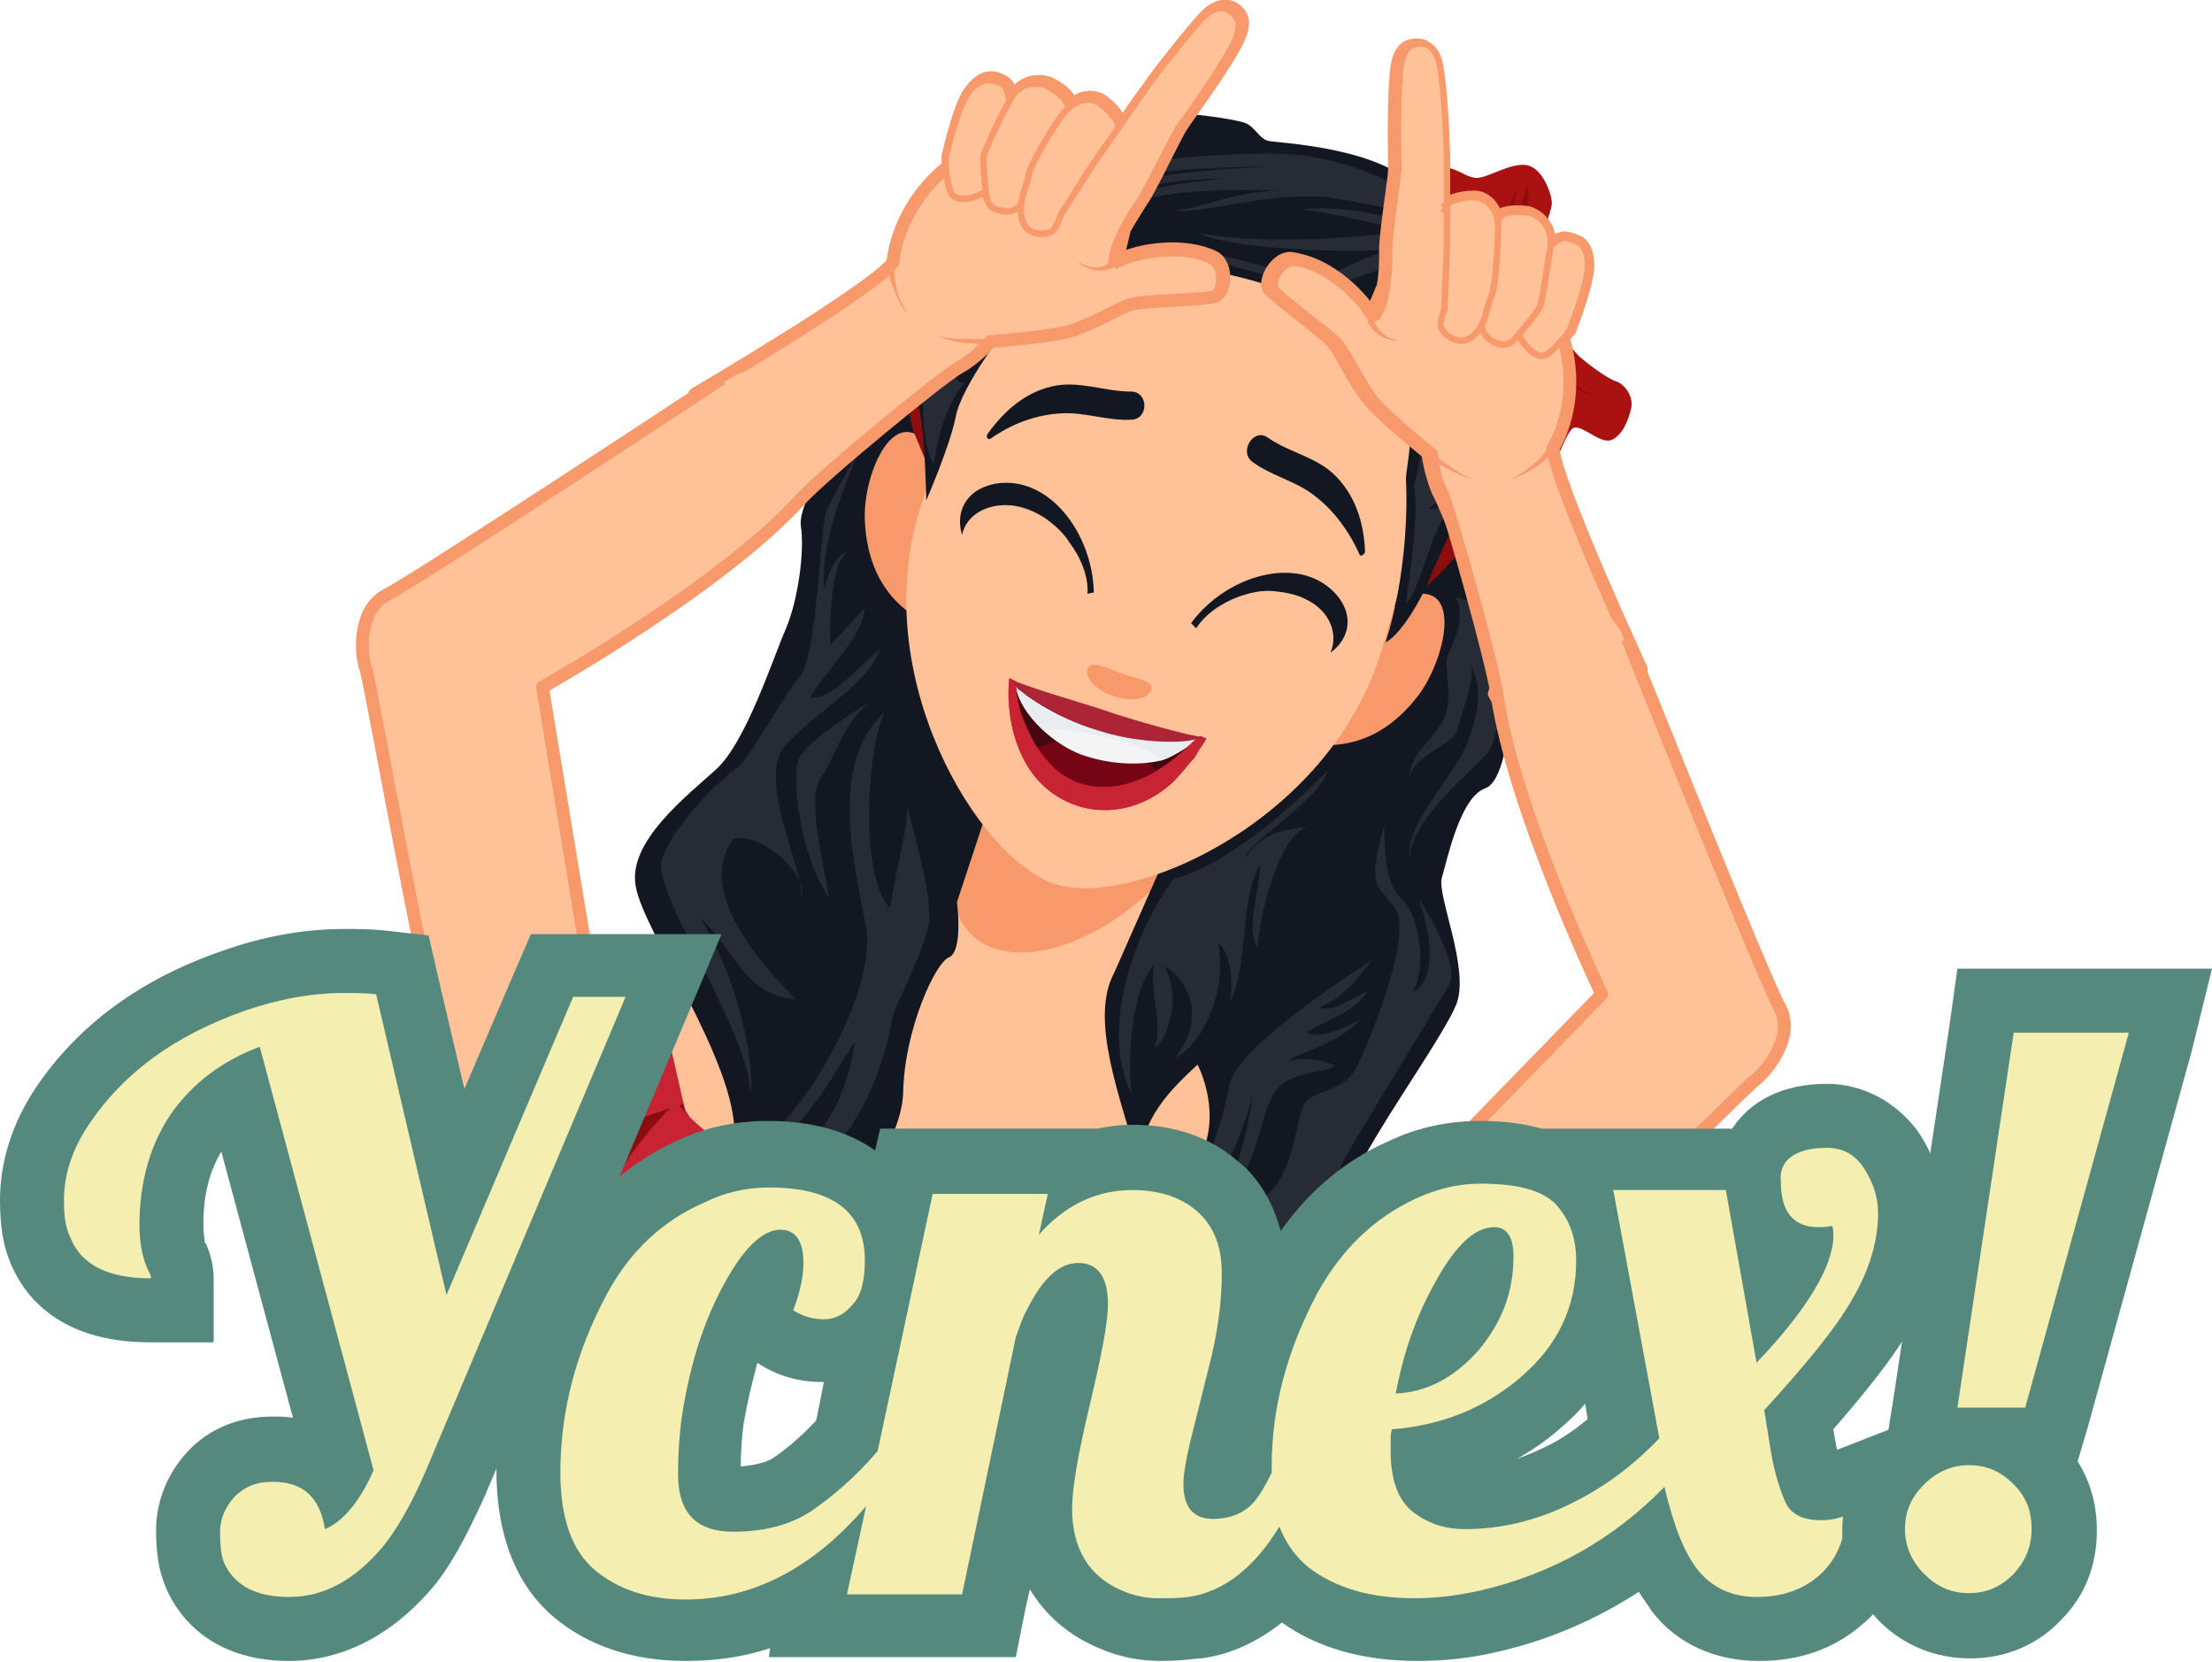
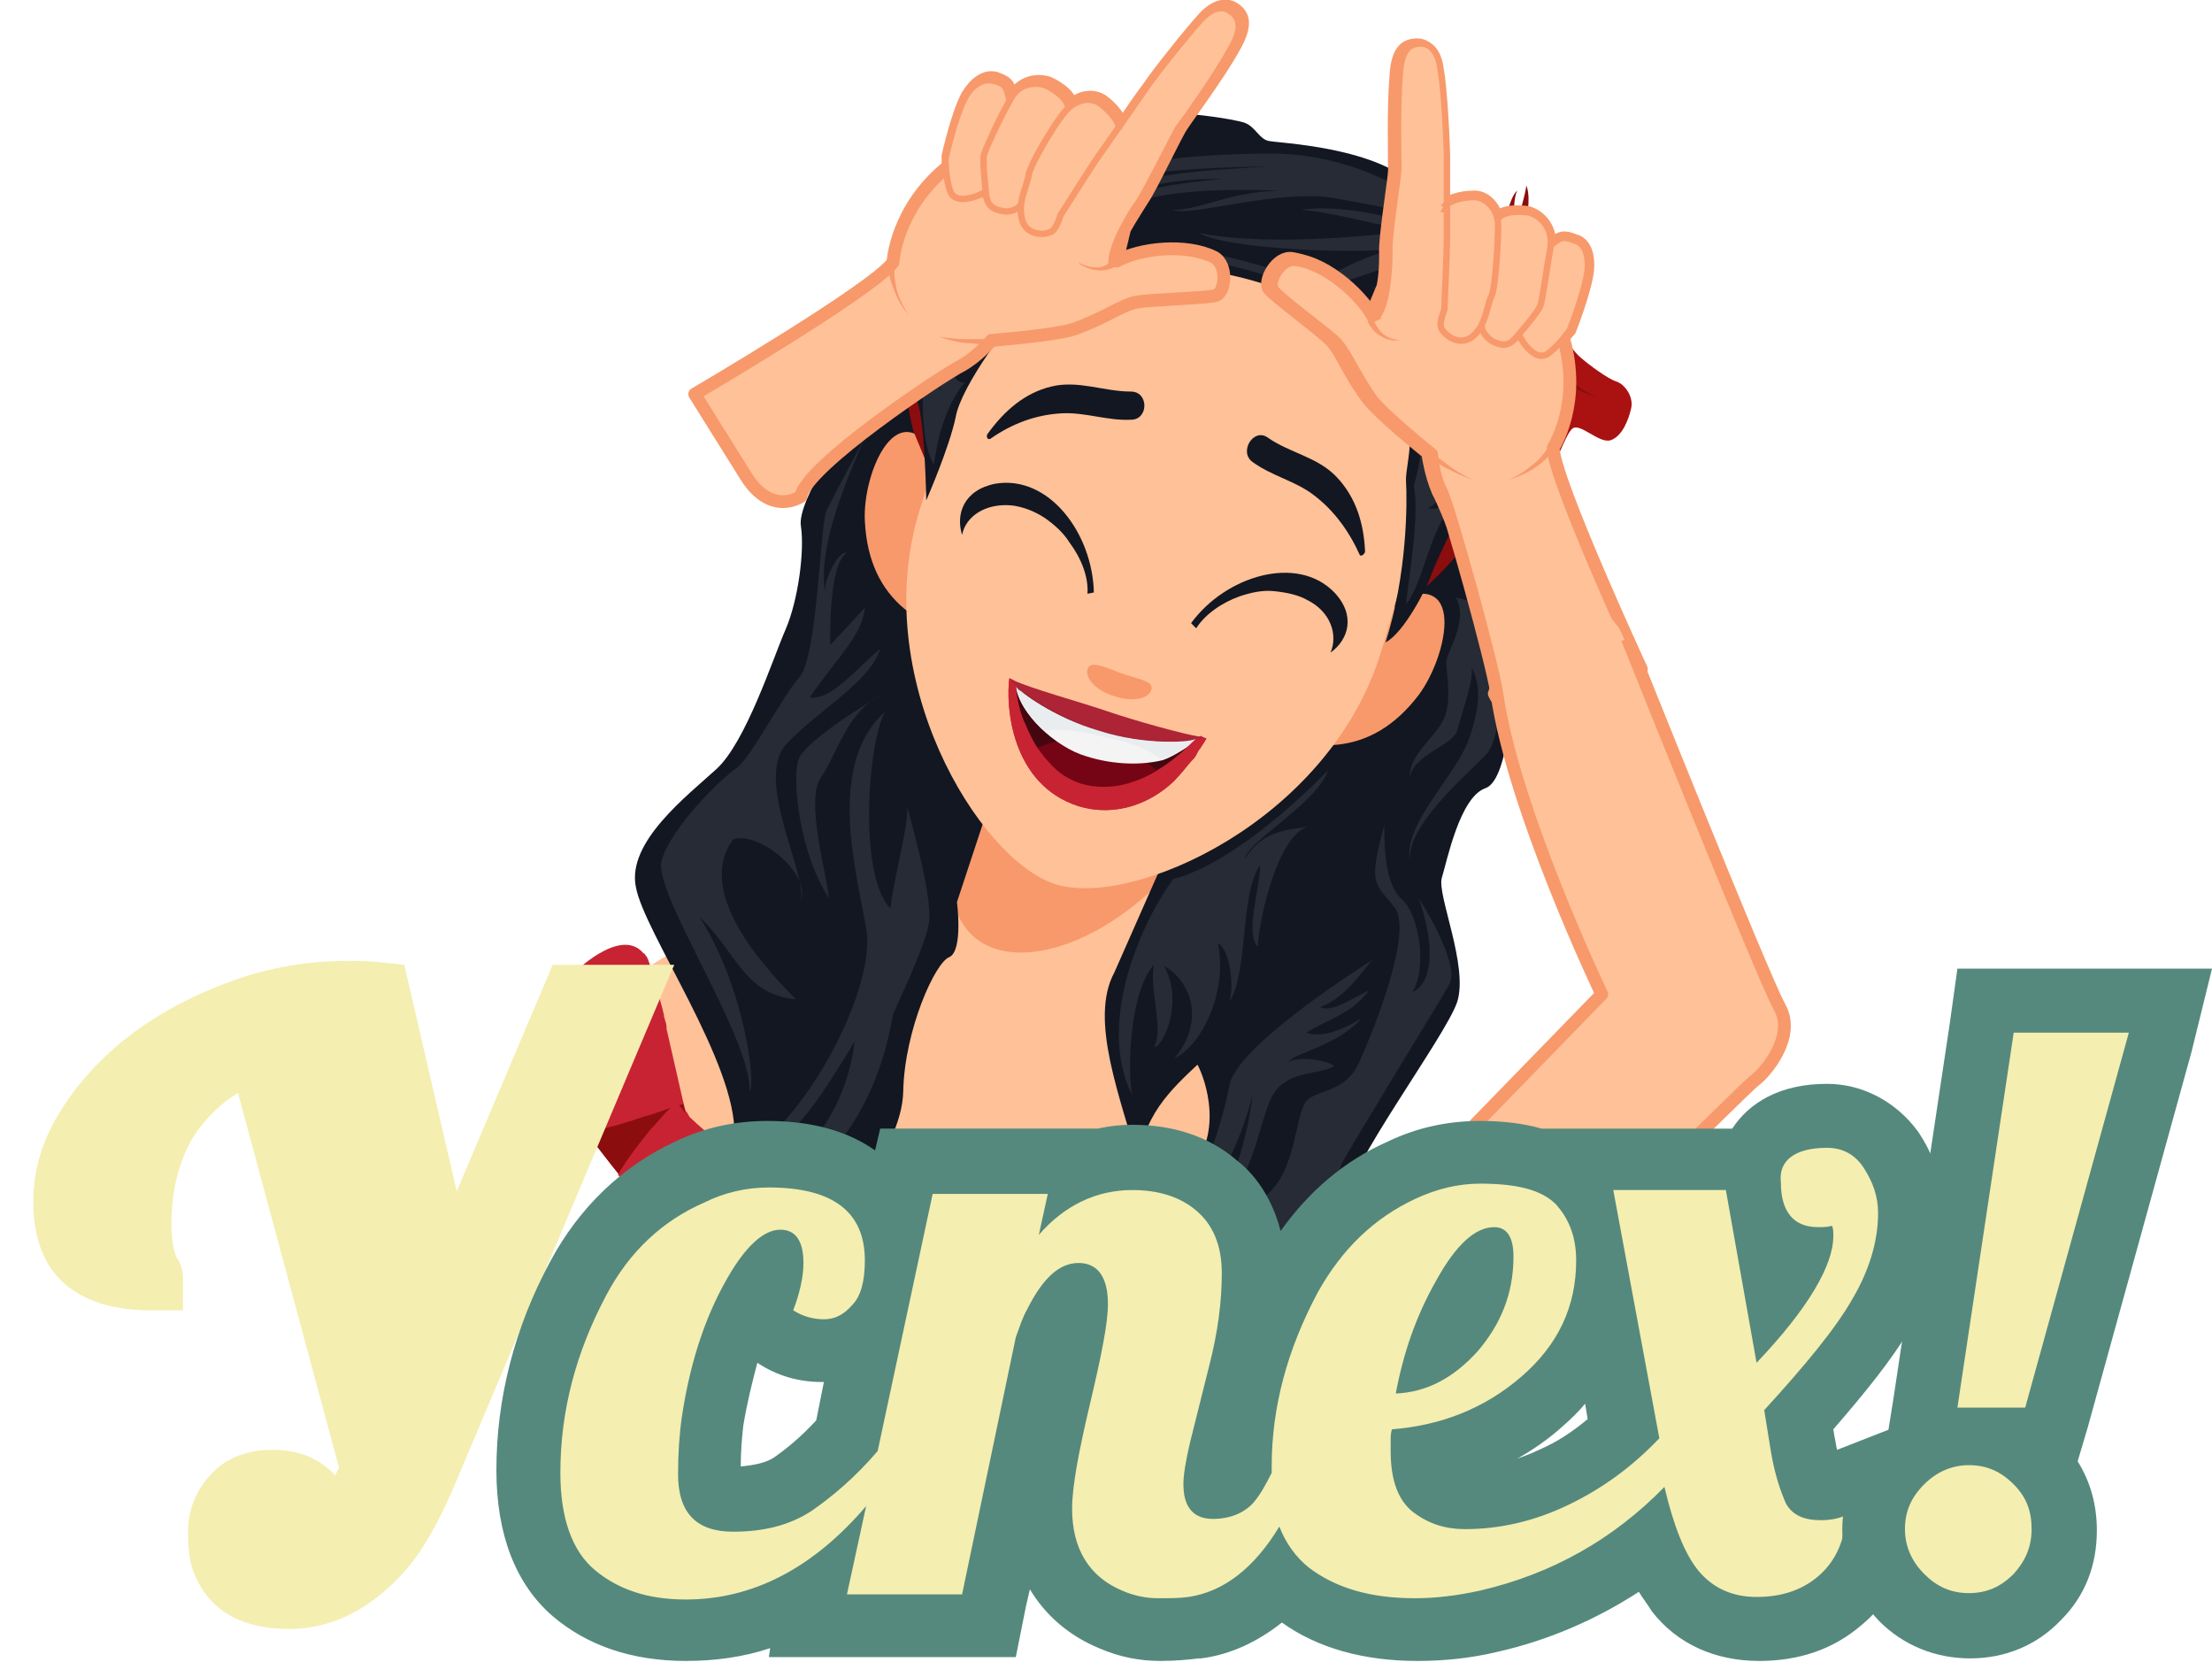
<svg xmlns="http://www.w3.org/2000/svg" version="1.1" id="Слой_1" x="0px" y="0px" viewBox="0 0 172.9 129.9" style="enable-background:new 0 0 172.9 129.9;" xml:space="preserve">
  <style type="text/css">
	.st0{fill:#FFC197;}
	.st1{fill:#C82333;}
	.st2{fill:#8E24AA;}
	.st3{fill:#F7996B;}
	.st4{fill:#AB47BC;}
	.st5{fill:#8C0D0D;}
	.st6{fill:#121722;}
	.st7{fill:#AA1111;}
	.st8{fill:#262B36;}
	.st9{fill:#AC2436;}
	.st10{fill:#44060F;}
	.st11{fill:#750414;}
	.st12{fill:#F4F4F4;}
	.st13{fill:#EAEDEF;}
	.st14{fill:#FFC197;stroke:#F7996B;stroke-linejoin:round;stroke-miterlimit:10;}
	.st15{fill:none;stroke:#F7996B;stroke-width:0.5;stroke-linejoin:round;stroke-miterlimit:10;}
	.st16{fill:#FFC197;stroke:#F7996B;stroke-width:0.5;stroke-linejoin:round;stroke-miterlimit:10;}
	.st17{fill:#F4EEB0;}
	.st18{fill:#55897D;}
</style>
  <g>
    <g>
      <g>
        <g>
-           <path class="st0" d="M53.7,86.9L53.7,86.9c-0.3,1-0.7,2-1.1,3c-0.4,1.2-0.9,2.3-1.5,3.4c-0.2,0.4-0.4,0.7-0.5,1      c-0.2-0.2-0.5-0.5-0.7-0.7c-0.5-0.6-1-1.2-1.5-1.8c-0.9-1.1-1.7-2.2-2.6-3.3c-1.6-2.2-3-4.6-4.2-7c2.3-3.2,5-5.5,8.7-6.9      c1.7-0.7,3.6-1.1,5.8-1.4l0,0c0.3,0,0.6-0.1,0.9-0.1l-0.8,3.4C56.3,76.5,55.4,81.6,53.7,86.9z" />
-         </g>
+           </g>
        <path class="st1" d="M53.4,86.2c-0.1,0-0.2,0.1-0.4,0.1c-0.1,0.1-0.2,0.1-0.4,0.1c-0.8,0.3-1.6,0.6-2.4,0.8     c-1.5,0.5-3,0.9-4.4,1.2c-1.6-2.2-3-4.6-4.2-7c-0.2-0.3-0.3-0.7-0.5-1c0.1-0.2,0.3-0.4,0.5-0.6c0.6-0.8,1.2-1.6,1.8-2.2     c0.2-0.2,0.4-0.4,0.5-0.6c1.9-2.1,4.9-4.3,6.4-2.5c0.1,0,0.1,0.1,0.2,0.2s0.2,0.4,0.3,0.7c0.3,0.8,0.6,2,1,3.4     c0,0.1,0.1,0.3,0.1,0.5c0,0.1,0.1,0.3,0.1,0.4c0.1,0.2,0.1,0.4,0.1,0.6C52.6,82.6,53.1,84.8,53.4,86.2z" />
        <g>
          <path class="st2" d="M95.6,107.2c-0.1,0.2-0.2,0.4-0.3,0.6l-1,0.2c-3.5,0.7-7.1,1.1-10.7,1c-4.4-0.1-8.7-0.8-13-2.1      c-4.3-1.3-8.3-3.3-11.9-5.7c-3-2-5.7-4.3-8.2-6.9c-0.2-0.2-0.5-0.5-0.7-0.7c0-0.2,0.1-0.4,0.1-0.7L95.6,107.2z" />
          <g>
            <path class="st0" d="M109,102.6c-2.4,1.3-4.9,2.4-7.5,3.4c-1.3,0.5-2.5,0.9-3.8,1.2c-0.8,0.2-1.6,0.4-2.4,0.6l-1,0.2       c0-0.4,0.1-0.8,0.1-1.2c0.1-1.2,0.4-2.4,0.7-3.6c0.2-0.9,0.5-1.8,0.7-2.7c0-0.1,0-0.2,0.1-0.2c1.7-5.4,3.8-10.2,3.8-10.2       l1.3-3.2c0.2,0.2,0.5,0.4,0.7,0.6l0,0c1.6,1.4,2.9,2.9,4,4.4C108.1,95.2,109,98.7,109,102.6z" />
          </g>
          <path class="st0" d="M105.1,97c-2.2,7.1-16.8,8.8-32.5,3.9c-15.8-5-26.8-14.7-24.5-21.8c1.1-3.5,5.2-5.7,11-6.4      c3.9-0.5,14,0.3,14.5-1.2c0.1-0.4,0.4-1.3,0.8-2.4c1.1-3.2,2.7-8.3,2.7-8.3l14.3,4.5c0,0-0.5,1.8-1,3.9      c-0.7,2.8-1.6,6.2-1.9,7.1c-0.5,1.6,8.3,6.4,11.2,9C104,89.3,106.2,93.4,105.1,97z" />
          <path class="st3" d="M90.3,69.3c-5.2,5-11.5,6.6-14.4,3.7c-0.8-0.8-1.5-2.2-1.7-3.7l0.1-0.2c1.1-3.2,2.7-8.3,2.7-8.3l14.3,4.5      C91.4,65.4,90.9,67.2,90.3,69.3z" />
          <path class="st4" d="M110,102c-0.3,0.2-0.6,0.4-1,0.5c-2.4,1.3-4.9,2.4-7.5,3.4c-1.3,0.5-2.5,0.9-3.8,1.2      c-0.8,0.2-1.6,0.4-2.4,0.6l-1,0.2c-3.5,0.7-7.1,1.1-10.7,1l3.8-4.3l0.5-0.5c0.3-0.2,0.5-0.3,0.8-0.5c2.2-1.2,4.6-1.8,6.7-3.1      c0.1,0,0.2-0.1,0.2-0.1c0.1,0,0.1-0.1,0.2-0.1s0.1-0.1,0.2-0.1c0.1-0.1,0.2-0.2,0.3-0.3c0.3-0.2,0.5-0.5,0.9-0.8      c0.2-0.1,0.3-0.3,0.5-0.5l0.1-0.1c0.2-0.1,0.3-0.3,0.5-0.4c1.1-1.1,2.5-2.3,3.7-3.4c0.2-0.2,0.4-0.4,0.6-0.6      c0.5-0.4,0.9-0.8,1.3-1.1c0.3-0.2,0.6-0.4,0.8-0.6c0,0,0.1,0,0.1-0.1c0.1-0.1,0.2-0.1,0.3-0.2s0.2-0.1,0.3-0.2      c0.1,0,0.2-0.1,0.2-0.1h0.1c0.1,0,0.2,0,0.3,0c1.1-0.1,2,0.9,2.5,2.2c0.1,0.3,0.2,0.6,0.3,0.8c0.1,0.2,0.1,0.4,0.2,0.6      c0.1,0.3,0.1,0.5,0.2,0.8c0.1,0.5,0.2,0.9,0.2,1.4c0.1,0.7,0.2,1.6,0.3,2.6c0,0.3,0,0.6,0.1,0.9C110,101.4,110,101.7,110,102z" />
          <path class="st5" d="M101.5,105.9c-1.3,0.5-2.5,0.9-3.8,1.2c-0.8,0.2-1.6,0.4-2.4,0.6l-1,0.2c-3.5,0.7-7.1,1.1-10.7,1l3.8-4.3      l0.5-0.5c0.3-0.2,0.5-0.3,0.8-0.5c2.2-1.2,4.6-1.8,6.7-3.1c0.1,0,0.2-0.1,0.2-0.1c0.1,0,0.1-0.1,0.2-0.1s0.1-0.1,0.2-0.1      c0.1-0.1,0.2-0.2,0.3-0.3c0.3-0.2,0.5-0.5,0.9-0.8c0.2-0.1,0.3-0.3,0.5-0.5l0.1-0.1c0.2-0.1,0.3-0.3,0.5-0.4      c1.1-1.1,2.5-2.3,3.7-3.4c0.2-0.2,0.4-0.4,0.6-0.6c0.5-0.4,0.9-0.8,1.3-1.1c-0.1,0.3-0.3,0.6-0.4,0.9c-0.2,0.4-0.4,0.9-0.5,1.3      l0,0c-0.7,1.8-1.2,3.7-1.4,5.7l0,0c0,0.3-0.1,0.6-0.1,0.9c0,0.4-0.1,0.9-0.1,1.3v0.1c0,0.4,0,0.9,0,1.3      C101.4,105,101.5,105.5,101.5,105.9z" />
          <path class="st1" d="M109.9,101.1c0,0.3,0,0.6,0,0.9c-0.3,0.2-0.6,0.4-1,0.5c-2.4,1.3-4.9,2.4-7.5,3.4c-0.1-0.5-0.1-0.9-0.1-1.3      s0-0.9,0-1.3v-0.1c0-0.4,0-0.9,0.1-1.3c0-0.3,0.1-0.6,0.1-0.9c0.2-1.9,0.7-3.9,1.4-5.7l0,0c0.2-0.4,0.4-0.9,0.5-1.3      c0.1-0.3,0.3-0.6,0.4-0.9c0.3-0.2,0.6-0.4,0.8-0.6c0,0,0.1,0,0.1-0.1c0.1-0.1,0.2-0.1,0.3-0.2s0.2-0.1,0.3-0.2      c0.1,0,0.2-0.1,0.2-0.1h0.1c0.1,0,0.2,0,0.3,0c1.1-0.1,2,0.9,2.5,2.2c0.1,0.3,0.2,0.6,0.3,0.8c0.1,0.2,0.1,0.4,0.2,0.6      c0.1,0.3,0.1,0.5,0.2,0.8c0.1,0.5,0.2,0.9,0.2,1.4c0.1,0.7,0.2,1.6,0.3,2.6C109.9,100.6,109.9,100.8,109.9,101.1z" />
          <path class="st1" d="M58.8,101.2c-3-2-5.7-4.3-8.2-6.9c-0.2-0.2-0.5-0.5-0.7-0.7c-0.5-0.6-1-1.2-1.5-1.8      c-0.9-1.1-1.7-2.2-2.6-3.3c-1.6-2.2-3-4.6-4.2-7c-0.2-0.3-0.3-0.7-0.5-1c0.1-0.2,0.3-0.4,0.5-0.6c0.6-0.8,1.2-1.6,1.8-2.2      c0.2-0.2,0.4-0.4,0.5-0.6c1.9-2.1,4.9-4.3,6.4-2.5c0.1,0,0.1,0.1,0.2,0.2s0.2,0.4,0.3,0.7c0.3,0.8,0.6,2,1,3.4      c0,0.1,0.1,0.3,0.1,0.5c0,0.1,0.1,0.3,0.1,0.4c0.1,0.2,0.1,0.4,0.1,0.6c0.5,2.2,1,4.4,1.3,5.7c0.1,0.3,0.1,0.5,0.2,0.7      c0,0.1,0,0.1,0.1,0.1l0,0c0,0.1,0.1,0.2,0.1,0.2c1,2.4,2.7,4.3,3.9,6.7c0.1,0.3,0.3,0.6,0.4,0.9l0.1,0.7L58.8,101.2z" />
          <path class="st5" d="M58.8,101.2c-3-2-5.7-4.3-8.2-6.9c-0.2-0.2-0.5-0.5-0.7-0.7c-0.5-0.6-1-1.2-1.5-1.8      c-0.9-1.1-1.7-2.2-2.6-3.3c1.5-0.3,3-0.7,4.4-1.2c0.8-0.2,1.6-0.5,2.4-0.8c0.1,0,0.3-0.1,0.4-0.1s0.2-0.1,0.4-0.1      c0.1,0.3,0.1,0.5,0.2,0.7c0,0.1,0,0.1,0.1,0.1l0,0c0,0.1,0.1,0.2,0.1,0.2c1,2.4,2.7,4.3,3.9,6.7c0.1,0.3,0.3,0.6,0.4,0.9      l0.1,0.7L58.8,101.2z" />
          <path class="st1" d="M97.7,107.2c-0.8,0.2-1.6,0.4-2.4,0.6l-1,0.2c-3.5,0.7-7.1,1.1-10.7,1c-4.4-0.1-8.7-0.8-13-2.1      c-4.3-1.3-8.3-3.3-11.9-5.7c-3-2-5.7-4.3-8.2-6.9c-0.2-0.2-0.5-0.5-0.7-0.7c-0.5-0.6-1-1.2-1.5-1.8c0.7-1.2,1.7-2.5,2.6-3.6      c0.6-0.6,1.1-1.3,1.7-1.8c0.1-0.1,0.2-0.2,0.3-0.2l0.1,0.1c0.2,0.2,0.4,0.4,0.5,0.6l0.1,0.1c4.4,4.3,11.5,8.4,20.1,11.1      c8.1,2.5,15.8,3.3,21.8,2.5c0.1,0,0.2,0,0.4,0c0.4-0.1,0.8-0.1,1.2-0.2c0.2,0.8,0.3,1.6,0.4,2.4      C97.8,104.2,97.9,105.7,97.7,107.2z" />
          <path class="st6" d="M113.4,36.8c0,0,0.5,6.4,1.2,7.6c0.8,1.2,4.9,3.9,4.2,6.3c-0.6,2.4-0.7,10.2-2.7,10.9s-3,5.7-3.4,7      s2.1,6.9,1.2,9.7c-0.9,2.7-8.6,12.9-8.8,15.8s-4.1,6.1-5.9,7.7s-5.6,7.5-4.7,10.6c-1.7-0.6-3.7-10.8-0.3-14.9      c-2.7,1.8-3.8,5.6-3.8,7c-1-3-0.8-9.7,2.3-12.7s1.5-7.5,0.9-8.6c-1.9,1.8-4.6,4.2-4.5,8.1c-1.5-5.5-4-11.6-2-15.3l3.4-7.7      c0,0,9.6-35.1,14.2-34.2C109.3,35,113.4,36.8,113.4,36.8z" />
          <path class="st3" d="M108.6,47.2c6.1-3.2,4.6,4,2.3,7.1c-3.8,5-8.7,4.7-13.8,2.1L108.6,47.2z" />
          <path class="st6" d="M74.7,25.8c0,0-4.8,3.6-6.6,5.5c-1.8,1.9-5.8,7.8-5.5,9.8c0.3,1.9-0.2,5.8-1.2,8.1S58.3,58,56,60.1      s-7,5.7-6.3,9.2c0.6,3.5,7.9,13.8,7.7,19.4c-0.2,5.6-4,7.3-7.4,7.2c4.9,1.9,12.7,0.9,16.8-4.9c0.4,1.8-2.1,4.9-2.1,4.9      s5.8-5.8,5.9-10.6c0.1-4.8,2.5-10.1,3.6-10.5c1.1-0.5,0.6-4.3,0.6-4.3l3.5-10.6C78.2,59.7,77.6,28.4,74.7,25.8z" />
          <path class="st3" d="M73.5,36.2c-3.2-6.1-6.1,0.7-5.9,4.5c0.3,6.3,4.5,8.8,10.2,9.6L73.5,36.2z" />
          <path class="st5" d="M73.8,39.5l-2.4-5.8c0,0-4.1-14.3,7.1-19.2C87.3,10.7,73.8,39.5,73.8,39.5z" />
          <path class="st5" d="M106.1,49.3l5.3-3.4c0,0,11.5-9.5,5.1-19.8C111.4,18,106.1,49.3,106.1,49.3z" />
          <path class="st0" d="M107.9,51.1c-4.1,13.1-19.4,19.9-25.4,18S67.8,52.9,71.9,39.8S81.3,14.3,98,19.6      C114.7,24.8,112,38,107.9,51.1z" />
          <path class="st3" d="M90,53.9c-0.2,0.7-1.5,1-2.9,0.5C85.7,54,84.8,53,85,52.3c0.2-0.7,1.3-0.2,2.6,0.3      C89,53.1,90.2,53.2,90,53.9z" />
          <g>
            <g>
-               <path class="st7" d="M119.7,21.9c-0.1-1.2,1.6-5.3,1.6-6c0-0.7-0.7-2.8-2-3s-3.1,1.1-4,1s-1.9-1.2-3.2-0.7        c-1.2,0.6-3.2,2.9-2.4,3.5c0.7,0.5,3.6,2.3,3.7,3.5c0,1.3,0,3.9,0,3.9L119.7,21.9z" />
              <path class="st7" d="M121.2,24.8c0,0,1.5,2.4,2.3,3.1s2.2,1.7,2.8,1.9c0.7,0.2,1.4,1.2,1.2,2.1s-0.7,2.2-1.6,2.5        s-2.4-1.4-3-0.9s-1.4,3.3-2.2,3.9c-0.8,0.6-2.4,0.6-3.2-0.2s-2.5-1.8-1.9-2.9c0.6-1.1,1.2-2.6,1-3.7s-0.2-2.4-0.2-2.4        L121.2,24.8z" />
              <path class="st5" d="M121.9,23.7c-0.3-1.1-0.3-2.6-1.4-3.1c-1.1-0.6-2.9-1-4.2-0.1s-2.2,1.2-2.9,1.5c-0.6,0.2-1.7,0.8-1.2,2.1        c0.5,1.3,2.8,3,2.6,4.3s0.2,2,1.6,1c1.4-1,3.2-2.9,4.2-3c0.9-0.1,2-1.3,2-1.3L121.9,23.7z" />
            </g>
            <path class="st5" d="M119.3,27.5c0.4-0.1,0.9-0.8,1.3-0.8c0.4,0,1.4,3.3,4.2,4.3c-1.9-0.3-4.1-2.6-4.3-3s1.2,6.6-0.2,8       c0.1-1.1,0.1-4.8-0.5-5.7c0,1.5-0.5,2.7-0.8,3.2c0.2-1.1,0.8-3.7-0.7-5C118.9,28,119.3,27.5,119.3,27.5z" />
            <path class="st5" d="M118.8,19.4c0,0,1.1-3.6,0.5-4.9c0,0.3-0.5,2.4-0.9,3c-0.1-0.6-0.1-2.1,0.2-2.6c-0.6,0.4-1.2,3.1-1,3.8       c0.2,0.7-1,0.6-1.2,0.5s-1.8-3.6-4-4.4c1.2,1,3.7,4.4,2.6,6c1-0.8,1.9-1.5,2.4-1.2C117.8,19.7,118.8,19.4,118.8,19.4z" />
          </g>
          <path class="st6" d="M72.4,39.1c0,0-0.1-6.2-0.7-7.7c-0.6-1.4,0.4-9.8,3.1-13s4.5-5.1,6.1-4.3c1.4-0.8,7.4-4.9,9.2-5.2      s6.4,0.4,7.2,0.7s1.1,1.2,1.8,1.4c0.7,0.2,8.8,0.4,11.9,3.9c2.5,1.6,2.4,3.1,2.5,4.4c1.1,0.2,6.2,4.9,4.9,7.9      c-1.2,2.8-1,5.8-1.2,7.1c-0.2,1.2-1.4,4.2-2.3,4.9s-2.8,5.1-3.1,5.9c-0.3,0.9-2.1,4.4-3.5,5.1c1.7-5.3,1.7-11,1.6-12.6      c-0.1-1.6,1.9-6.2-2.9-10.9c-5.3-5.3-18.7-7.6-20.2-4.1c-1.5-1.7-3.7-0.4-6.6,1.5c-1.1,0.7-5.1,6.1-5.5,8.5      C74.2,35,72.4,39.1,72.4,39.1z" />
          <path class="st8" d="M112.8,19.3c0,0,0.2-2.7-2.3-3.8c-0.6-0.8-5.4-3.5-11.1-3.5c-5.8,0-13.1,0.7-15.4,2.3s-2.3,4.9,0.3,5.8      c-1.5-1.3-2-4.1,0-4.9c2-0.8,2.9-2,14.8-2.2c-3.6,0.3-12.5,0.4-14.8,3.5c1-0.8,6.3-2.7,11.2-2.5c-3.6,0.3-11.3,1.2-9.9,4.7      c0.2-1.5,1.5-4.3,14.4-3.8c-4,0.1-6.1,1.5-8.3,1.5c1.2,0.6,8.4-1.7,12.7-0.9c4.3,0.8,4.3,0.8,4.3,0.8s0.5,0.3,1.5,1.1      c-1-0.3-5.4-1.5-8.5-1c2.2,0.1,7.7,1.6,8.4,1.6c-0.6,0.2-10.6,1.4-16.4,0.2c2.1,1.3,13,1.7,15.4,1.2c-4.4,1.2-5,2.6-7,2.3      s-9-3-12.2-2.1c1.5,0,9,1.6,11.9,2.9c3.9,0.1,6.6-2.6,9.8-1.5c-1.3,0.4-2.9,1.4-4.4,1.5c1.4,0.2,3.8,0,4.9-0.5      c-1,1.1-3.9,2.7-6.2,2.1c2.6,0.7,5.6,1.2,8.1,0.5c-0.9,1.1-2.2,2.5-3.9,1.9c0.7,1,3.2,0.5,4.6-0.3c-0.7,1-3.3,4-4.8,2.9      c2.9,1,8-0.8,8.2-2.8C118,24.4,117,22.1,112.8,19.3z" />
          <path class="st8" d="M82.1,20.9c0,0-4.8-2.5-3.5-5.4c-1,1.9-0.4,4.7,1.4,5.4c-2.1-0.6-3.2-1.8-4.5-1.8c0.6,0.8,2.7,2.8,4.2,2.7      c-2.4,0.1-5.3-1.1-6.4,1.6c1.5-1,1.1-1.9,6.7-0.6C80.8,21.3,81.7,20.9,82.1,20.9z" />
          <path class="st8" d="M72.6,24.7c0,0-1.3,8.9,0.4,11.6c0.2-1.6,0.8-4.5,2.4-6.4c-1.3,0.1-1.4-2.9-1-3.8c-1.3,2.3-1.2,3.7-0.8,4.5      C72.6,29.5,72.6,26.7,72.6,24.7z" />
          <path class="st8" d="M116.2,32.1c0,0-0.9,6.3-2.6,7.5s-2.4,6.2-3.7,7.6c0.2-1.8,1.1-7.3,0.6-9.2c0.7-2.4,0.9-4.6,0-6.8      c0.9,0.9,3.5,0.3,4.9-1.5c-2.1,2.6-2.2,3-3.1,3.2c0.2,0.5,2.5-0.3,3.3-1.9c-0.4,0.8-2,5.6-3.3,6.2c1.2-0.2,1.6-0.9,1.7-1.4      c-0.6,1.2-1.4,3.7-2.4,3.9c0.7,0.2,1.4-0.2,1.9-1C114.1,37.9,115.8,34.2,116.2,32.1z" />
          <path class="st8" d="M113.8,46.7c0,0,3.1,0.5,3.6,2.7s-0.1,8.1-1.1,9.4c-1.1,1.3-6.3,5.5-6.1,8.4c-0.5-2.8,3.6-6.6,4.6-9.4      s0.9-4.4,0.2-5.7c0.3,0.8-0.8,3.8-1.1,5c-0.4,1.2-3.5,1.9-3.7,3.7c-0.1-2,2.3-3.3,2.8-5s-0.1-3.7,0.1-4.3      C113.1,51,114.8,48.5,113.8,46.7z" />
          <path class="st8" d="M103.8,60.2c0,0-6.7,7.1-12.1,8.5c-2.3,3.1-6.1,11.1-3.2,16.9c-0.4-2-0.2-8.1,1.7-10.2      c-0.4,1.8,0.8,5.2,0,6.4c0.6,0.2,2.4-3.4,0.8-6.3c2,1.1,3.3,4.2,0.8,7.2c2-0.9,4.2-5,3.4-9c0.9,0.5,1.3,3.2,0.9,4.6      c1.5-2.4,0.8-8.4,2.4-10.7c0,1.8-1.2,5.2-0.2,6.4c0.2-2.7,1.7-8.9,4-9.4c-2.1,0.3-3.6,0.4-5,2.5C97.6,65.7,103,62.7,103.8,60.2z      " />
          <path class="st8" d="M107.3,75c0,0-10.6,6.6-11.2,9.8c-0.6,3.1-1.9,6.9-3,8c-1,1.1-2,5.4-2,6.4c0.8-2.3,2-6.4,3.4-6.7      c1.4-0.3,3.4-6.3,3.4-7.1c-0.1,2.1-1.4,7.2-2.9,9.4c3.3-2.9,3.4-7.6,4.6-9.4s3.7-1.4,4.7-2.1c-0.9-0.6-3-0.7-3.6-0.3      c0.2-0.6,3.9-1.3,5.7-3.4c-1.7,1-3.1,1.5-4.3,1.1c1.8-1.1,3.6-1.5,4.9-3.3c-1.3,0.6-3,1.8-3.8,1.3      C105.3,77.9,106.5,75.8,107.3,75z" />
          <path class="st8" d="M110.9,70.2c-0.1-0.2,3.3,5.1,2.4,6.7c-0.9,1.6-7.8,12.8-8.4,14c-0.5,1.1-0.7,4.2-1.7,4.9      c-1,0.7-8.7,9.6-9,12.2c-0.3-1.9,2.7-9,5.6-10.4c-2.4-0.2-6,2.5-6.3,5.8c-0.1-3,3.8-8.4,5.7-10.2c2-1.8,2.1-5.9,2.8-7      s3.1-0.7,4.2-3.1c1.1-2.4,4.3-10.3,2.8-12.2c-1.5-1.9-2.1-1.7-0.8-6.4c0,1.9,0.1,4.7,1.4,5.8c1.3,1.1,2,5.4,0.8,7.2      C111.2,77.3,112.7,75.5,110.9,70.2z" />
          <path class="st8" d="M67.7,34c0,0-2.5,4.7-3.1,5.9c-0.5,1.1-0.7,11.4-2.1,13s-3.8,6.3-4.9,7.1c-1.2,0.8-5.2,4.7-5.9,7.3      c-0.6,2.6,7,13.7,6.9,18c0.5-0.6-0.4-8.1-3.9-13.6c2.9,2.7,3.4,6,7.5,6.4c-1.7-1.8-8.1-8.1-4.9-12.5c1.9-0.7,6.1,2.6,5.3,4.8      c0.5-2.2-3.7-9.5-1.1-12.3c2.6-2.7,6.5-4.8,7.3-7.4c-1.8,1.5-3.9,4.1-5.5,3.8c2.1-3.1,4.1-4.8,4.3-7c-1.2,1.3-2.7,2.9-2.7,2.9      s-0.2-6.3,1.3-7.2c-0.7-0.2-1.9,2.3-1.7,3.2C64.1,43.9,64.8,40.4,67.7,34z" />
          <path class="st8" d="M68.9,54.3c0,0-6,3.5-6.5,5.1s0.1,7.3,2.4,10.8c-0.2-2-1.9-7.8-0.6-9.5C65.4,59,66.2,55.6,68.9,54.3z" />
          <path class="st8" d="M70.8,62.7c0,0,2.2,7.4,1.8,9.5s-2.6,6.5-2.8,7.1c-0.2,0.6-1.5,13.1-13.5,15.6c5.6-3.2,9.7-7,10.5-13.5      c-2.2,3.6-5.1,8.5-7.3,7.9c4.1-3.1,9-12.3,8.2-16.8s-3.1-12.8,1.5-16.9C67.9,57.7,67,68.3,69.6,71      C69.9,68.2,71.3,63.7,70.8,62.7z" />
        </g>
      </g>
      <g>
        <path class="st6" d="M106.7,43.1c-0.1-2.2-0.7-4.2-2.2-5.8s-3.7-1.9-5.4-3.1c-1.1-0.8-2.3,1.1-1.2,1.9c1.5,1.1,3.4,1.5,4.8,2.6     c1.6,1.2,2.8,2.9,3.6,4.7C106.5,43.5,106.7,43.2,106.7,43.1L106.7,43.1z" />
      </g>
      <path class="st6" d="M104.3,46.3c-2.9-3-8.5-1.3-11.2,2.4l0.4,0.4c0.7-1.1,2-2,3.4-2.5c0.9-0.3,1.8-0.5,2.7-0.4    c1,0.1,1.9,0.3,2.6,0.7c1.8,0.9,2.4,2.7,1.8,4.1C105.4,50,106,48.1,104.3,46.3z" />
      <path class="st6" d="M85.5,46.3L85,46.4c0.1-1.3-0.5-2.8-1.4-4c-0.5-0.8-1.2-1.4-1.9-1.9c-0.9-0.6-1.8-0.9-2.6-1    c-2-0.2-3.6,0.8-3.9,2.3c-0.5-1.6,0.1-3.5,2.6-4C82,37.1,85.4,41.7,85.5,46.3z" />
      <g>
        <path class="st6" d="M77.2,33.9c1.3-1.8,2.9-3.2,5-3.7s4.1,0.4,6.2,0.4c1.4,0,1.4,2.2,0,2.2c-1.8,0.1-3.6-0.6-5.4-0.5     c-2,0.1-3.9,0.8-5.6,2C77.1,34.4,77.1,34,77.2,33.9L77.2,33.9z" />
      </g>
      <g>
        <path class="st9" d="M94.3,57.7c-0.1,0.2-0.3,0.5-0.5,0.8c-0.1,0.1-0.2,0.3-0.3,0.5c-0.1,0.2-0.2,0.3-0.4,0.5     c-0.4,0.5-0.8,1-1.3,1.5l0,0l-0.1,0.1c-1.7,1.6-4.4,2.8-7.4,1.9c-5.3-1.7-5.7-7.9-5.4-10c0,0,0.2,0.1,0.4,0.2     c1.3,0.6,4.9,1.6,7,2.3c2.3,0.8,6.3,1.9,7.6,2.1C94.1,57.7,94.3,57.7,94.3,57.7z" />
        <path class="st10" d="M93.5,57.8c-0.2,0.3-0.4,0.6-0.7,1l0,0c-1.8,2.3-5,4.4-8.5,3.3c-3.2-1-4.5-3.9-4.8-6.6     c-0.1-0.6-0.1-1.3-0.1-1.9c0,0.2,3,2.5,6.5,3.5C89.6,58.3,93.4,58,93.5,57.8z" />
        <path class="st11" d="M86.3,62.4c1.9,0,3.4-0.6,4.9-1.3c-0.2-0.3-0.4-0.5-0.6-0.7c-1-1-2.3-1.7-3.9-2.2c-2.1-0.6-4.2-0.5-5.7,0.3     c-0.3,0.2-0.6,0.4-0.8,0.6C81.2,61,84.1,62.3,86.3,62.4z" />
        <path class="st12" d="M93.5,57.8c-0.2,0.3-1.7,1.3-2.6,1.6c-1.6,0.4-3.8,0.4-6-0.3c-2.4-0.7-5.3-3.4-5.4-5.4c0,0.2,3,2.5,6.5,3.5     C89.6,58.3,93.4,58,93.5,57.8z" />
        <path class="st13" d="M85.9,57.1c-3.5-1-6.5-3.2-6.5-3.5c0.1,1.1,1,2.4,2.2,3.5c1.9-0.3,4.3,0.4,6,0.8c1.2,0.3,2.3,0.8,3.1,1.4     c0.1,0,0.1,0,0.2,0c1-0.3,2.4-1.2,2.6-1.6C93.4,58,89.6,58.3,85.9,57.1z" />
        <path class="st1" d="M94.3,57.7c-0.1,0.2-0.3,0.5-0.5,0.8c-0.1,0.1-0.2,0.3-0.3,0.5c-0.1,0.2-0.2,0.3-0.4,0.5     c-0.4,0.4-0.8,0.9-1.3,1.5l0,0l-0.1,0.1c-1.7,1.6-4.4,2.8-7.4,1.9c-5.3-1.7-5.7-7.9-5.4-10c0,0,0.2,0.1,0.4,0.2     c0,0.1,0.1,0.3,0.1,0.4c0.1,1,0.3,2.1,0.8,3.1c0.2,0.5,0.5,1.1,0.8,1.6c0.4,0.6,0.8,1.1,1.3,1.6c0.4,0.4,0.8,0.7,1.2,0.9     c1.2,0.7,2.6,0.8,3.9,0.6c0.6-0.1,1.2-0.3,1.7-0.5s1.1-0.5,1.5-0.8c1-0.6,1.9-1.4,2.7-2.2c0.2-0.2,0.4-0.3,0.6-0.4     C94.1,57.7,94.3,57.7,94.3,57.7z" />
        <path class="st9" d="M93.5,57.8c0.3,0,0.5-0.1,0.8-0.1c-0.4-0.1-0.8-0.2-1.2-0.2C93.3,57.6,93.4,57.7,93.5,57.8z" />
        <path class="st9" d="M78.9,53.1c0.2,0.1,0.5,0.2,0.7,0.3c0,0.2,0.1,0.4,0.1,0.6C79.4,53.6,79.2,53.4,78.9,53.1z" />
      </g>
    </g>
    <g>
      <g>
        <path class="st14" d="M87.1,20.6c0,0-1.2,1-2.8,0" />
        <path class="st14" d="M69.7,20.7c0,0,0,2.1,1.4,4" />
        <path class="st14" d="M77.4,26.7c0,0-1.7,0.3-4.1-0.3" />
      </g>
      <path class="st14" d="M75.1,28.6c1.3-0.7,2.4-2,2.4-2s5.1-0.4,6.5-0.9c2.5-0.9,3.7-1.9,4.9-2.1c1.2-0.2,5.4-0.3,6.1-0.5    c0.8-0.2,1-2.4-0.1-3c-2.2-1.1-5.8-0.7-7.6,0.3l0.6-2.5c0.5-0.9,1.1-1.8,1.4-2.3c0.6-0.8,2.7-5.3,3.1-5.8c0.3-0.5,2.9-4,4-6    c1.1-1.9,0.8-2.6,0.1-3.1c-0.4-0.3-1.3-0.5-2.4,0.7S90.3,6,89.8,6.8c-0.4,0.5-1.3,1.8-2.1,3l0,0l0,0l0,0c-0.2-0.6-0.7-1.3-1.5-1.9    c-0.7-0.5-1.8-0.4-2.5,0.4l0,0c0.1-1-1.7-1.8-1.7-1.8c-0.8-0.3-2.2-0.2-2.9,1.2c-0.2-1.2-0.5-1.3-1.3-1.6    c-0.8-0.2-1.6,0.4-2.2,1.4c-0.8,1.5-1.5,4.7-1.5,4.7s0,0.3,0,0.8c-4.1,3.3-4.3,7.5-4.3,7.5c-1.5,2.1-15.5,10.3-15.5,10.3    s2,3.2,4,6.4s4.3,1.6,4.3,1.6C63,36.4,73.7,29.3,75.1,28.6z M77,15L77,15L77,15C77,14.9,77,14.9,77,15z" />
-       <path class="st14" d="M56.4,29.6c0,0-23.8,15.7-26.2,16.9c-2.3,1.2-2,4.8-1.6,5.8S34.1,83,36.7,90c2.6,7,11.5-1.2,11.5-1.2    l-5.8-35.1c0,0,13.9-7.8,20.1-14.6c1.8-2,11.2-9.7,12.5-10.4c1.3-0.7,2.4-2,2.4-2s5.1-0.4,6.5-0.9c2.5-0.9,3.7-1.9,4.9-2.1    c1.2-0.2,5.4-0.3,6.1-0.5c0.8-0.2,1-2.4-0.1-3c-2.2-1.2-6.1-0.6-7.8,0.4" />
      <g>
        <path class="st0" d="M87.1,20.6c0,0-1.2,1-2.8,0" />
        <path class="st3" d="M87.3,20.8c0,0-0.2,0.1-0.5,0.2s-0.7,0.2-1.1,0.1c-0.4,0-0.8-0.2-1-0.3c-0.3-0.1-0.4-0.3-0.4-0.3     s0.2,0.1,0.4,0.2c0.3,0.1,0.6,0.2,1,0.2s0.7-0.1,0.9-0.3c0.2-0.1,0.3-0.2,0.3-0.2L87.3,20.8z" />
      </g>
      <path class="st15" d="M54.2,31c0,0,14-8.2,15.5-10.3c0,0,0.1-4.2,4.3-7.5" />
      <path class="st16" d="M77,15c-0.6,0.4-2.3,1-2.7,0c-0.4-1-0.4-2.6-0.4-2.6s0.7-3.2,1.5-4.7c0.5-1,1.4-1.6,2.2-1.4    c0.8,0.2,1.1,0.3,1.3,1.6" />
      <path class="st16" d="M79.8,16c-0.3,0.4-0.9,0.6-1.4,0.5s-1.1-0.2-1.3-1.1c-0.1-0.9-0.3-2.7-0.2-3.3c0.2-0.6,1.2-2.8,2-4.2    c0.7-1.5,2.1-1.5,2.9-1.2c0,0,1.7,0.8,1.7,1.8" />
      <path class="st16" d="M87.5,10.1c-0.1-0.7-0.7-1.4-1.5-2s-2.1-0.3-2.9,0.8c-0.8,1-2.6,4-2.7,4.8s-0.9,2.1-0.5,3.5s2.2,1.2,2.5,0.7    c0.3-0.4,0.5-1.1,0.5-1.1c0.2-0.3,2.4-3.8,2.9-4.5s3-4.3,3.7-5.3c0.5-0.8,3.2-4.2,4.3-5.4c1.1-1.2,1.9-1.1,2.4-0.7    c0.7,0.5,1,1.3-0.1,3.1c-1.1,2-3.6,5.5-4,6c-0.3,0.5-2.5,4.9-3.1,5.8c-0.6,0.8-2.3,3.6-2.1,4.9" />
      <g>
        <path class="st0" d="M69.7,20.7c0,0,0,2.1,1.4,4" />
        <path class="st3" d="M69.9,20.7c0,0,0,0.2,0,0.6s0.1,0.9,0.2,1.4c0.3,1,0.9,1.9,0.9,1.9s-0.7-0.8-1.1-1.9c-0.2-0.5-0.4-1-0.4-1.5     c-0.1-0.4-0.1-0.7-0.1-0.7L69.9,20.7z" />
      </g>
      <g>
        <path class="st0" d="M77.4,26.7c0,0-1.7,0.3-4.1-0.3" />
        <path class="st3" d="M77.5,26.9c0,0-0.3,0-0.7,0c-0.4,0-0.9-0.1-1.4-0.1c-1-0.1-2-0.5-2-0.5s1,0.2,2,0.2c0.5,0,1,0,1.4,0     s0.6-0.1,0.6-0.1L77.5,26.9z" />
      </g>
    </g>
    <g>
      <g>
        <path class="st14" d="M107.2,25c0,0,0.4,1.5,2.3,1.6" />
        <path class="st14" d="M121.4,35c0,0-1.2,1.8-3.4,2.5" />
        <path class="st14" d="M111.7,35.5c0,0,1.2,1.2,3.5,2" />
      </g>
      <path class="st14" d="M116.8,54.2c0,0,1,2.6,4.5,1.1s7-3,7-3s-6.8-14.7-6.9-17.3c0,0,2.3-3.5,0.8-8.6c0.3-0.4,0.5-0.6,0.5-0.6    s1.2-3,1.4-4.7c0.1-1.1-0.2-2.1-1-2.3c-0.8-0.3-1.1-0.4-2,0.5c0.2-1.6-0.9-2.5-1.7-2.7c0,0-1.9-0.3-2.4,0.5l0,0    c-0.2-1-1-1.8-1.9-1.7c-0.9,0-1.8,0.3-2.3,0.7l0,0l0,0l0,0c0-1.5,0-3,0-3.7c0-0.9-0.2-5.3-0.5-6.9c-0.2-1.6-1-2-1.5-2    c-0.9,0-1.6,0.4-1.7,2.6c-0.2,2.3-0.1,6.6-0.1,7.2c0,0.6-0.8,5.5-0.7,6.5c0,0.5,0,1.6-0.2,2.6l-1,2.4c-0.9-1.8-3.7-4.2-6.1-4.6    c-1.2-0.2-2.3,1.8-1.8,2.4s3.9,3.1,4.7,3.9c0.9,0.8,1.3,2.3,2.9,4.5c0.8,1.2,4.8,4.4,4.8,4.4s0.2,1.6,0.8,3    C113.2,39.8,118,51.8,116.8,54.2z M118.7,26.1L118.7,26.1L118.7,26.1L118.7,26.1z" />
      <path class="st14" d="M127.2,49.9c0,0,10.6,26.5,11.9,28.8c1.3,2.3-1.1,5.1-1.9,5.7c-0.9,0.6-22.1,22.1-28.1,26.3    c-6.1,4.2-8.7-7.5-8.7-7.5l24.8-25.5c0,0-6.9-14.4-8.2-23.5c-0.4-2.6-3.7-14.4-4.3-15.7c-0.7-1.3-0.8-3-0.8-3s-4-3.2-4.8-4.4    c-1.5-2.2-2-3.7-2.9-4.5s-4.3-3.3-4.7-3.9c-0.5-0.7,0.6-2.6,1.8-2.4c2.5,0.3,5.4,3,6.2,4.8" />
      <g>
        <path class="st0" d="M107.2,25c0,0,0.4,1.5,2.3,1.6" />
        <path class="st3" d="M107.4,24.9c0,0,0,0.2,0.1,0.4c0.1,0.2,0.3,0.5,0.6,0.8c0.3,0.2,0.6,0.4,0.9,0.4c0.3,0.1,0.5,0.1,0.5,0.1     s-0.2,0-0.5,0s-0.7-0.1-1-0.3c-0.4-0.2-0.7-0.5-0.8-0.7c-0.2-0.2-0.3-0.5-0.3-0.5L107.4,24.9z" />
      </g>
      <path class="st15" d="M128.3,52.3c0,0-6.8-14.7-6.9-17.3c0,0,2.3-3.5,0.8-8.6" />
      <path class="st16" d="M118.7,26.1c0.3,0.7,1.3,2.1,2.2,1.6c0.9-0.6,1.8-1.9,1.8-1.9s1.2-3,1.4-4.7c0.1-1.1-0.2-2.1-1-2.3    c-0.8-0.3-1.1-0.4-2,0.5" />
      <path class="st16" d="M115.8,25.4c0,0.5,0.4,1,0.9,1.3c0.5,0.2,1,0.5,1.7-0.2c0.6-0.7,1.8-2.1,2-2.6c0.2-0.6,0.5-3,0.8-4.6    c0.2-1.6-0.9-2.5-1.7-2.7c0,0-1.9-0.3-2.4,0.5" />
      <path class="st16" d="M112.8,16.2c0.5-0.5,1.4-0.8,2.4-0.8s1.9,1,1.9,2.2c0,1.3-0.2,4.8-0.5,5.5c-0.4,0.7-0.4,2.3-1.5,3.2    c-1.1,0.9-2.5-0.3-2.5-0.9c0-0.5,0.3-1.2,0.3-1.2c0-0.4,0.2-4.5,0.2-5.4c0-0.8,0-5.3,0-6.5c0-0.9-0.2-5.3-0.5-6.9    c-0.2-1.6-1-2-1.5-2c-0.9,0-1.6,0.4-1.7,2.6c-0.2,2.3-0.1,6.6-0.1,7.2s-0.8,5.5-0.7,6.5c0,1-0.1,4.3-1.1,5.2" />
      <g>
        <path class="st0" d="M121.4,35c0,0-1.2,1.8-3.4,2.5" />
        <path class="st3" d="M121.6,35.1c0,0-0.2,0.2-0.5,0.5s-0.7,0.7-1.2,1c-0.9,0.6-2,0.9-2,0.9s1-0.4,1.8-1.1c0.4-0.3,0.8-0.7,1-1     s0.4-0.5,0.4-0.5L121.6,35.1z" />
      </g>
      <g>
        <path class="st0" d="M111.7,35.5c0,0,1.2,1.2,3.5,2" />
        <path class="st3" d="M111.8,35.3c0,0,0.2,0.2,0.5,0.4s0.7,0.5,1.1,0.8c0.8,0.6,1.8,1,1.8,1s-1-0.3-1.9-0.8     c-0.5-0.2-0.9-0.5-1.2-0.7s-0.5-0.4-0.5-0.4L111.8,35.3z" />
      </g>
    </g>
  </g>
  <g>
    <g>
      <path class="st17" d="M22.6,127.3c-4.7,0-6.6-2.3-7.4-4.3c-0.4-0.9-0.5-1.9-0.5-3.3c0-1.7,0.6-3.2,1.8-4.5    c1.2-1.3,2.9-1.9,4.8-1.9c2.1,0,3.7,0.7,4.9,2c0.1-0.2,0.2-0.4,0.3-0.6l-7.9-29.3c-1.3,0.8-2.3,1.8-3.2,3c-1.3,1.9-2,4.4-2,7.3    c0,1.6,0.3,2.3,0.4,2.6l0.1,0.1c0.3,0.5,0.4,1,0.4,1.5v2.5h-2.5c-5.6,0-7.8-2.6-8.6-4.8c-0.4-1.1-0.6-2.3-0.6-3.7    c0-2.6,0.8-5.1,2.4-7.5c2.9-4.4,7.4-7.7,13.3-9.8c2.8-1,5.8-1.5,8.7-1.5c0.9,0,1.9,0,2.8,0.1l1.8,0.2l4.1,17.7l7.5-17.7h9.5    l-17.1,40.5c-1.3,3.1-2.6,5.3-3.8,6.7C29.1,125.7,26,127.3,22.6,127.3z" />
-       <path class="st18" d="M26.9,77.6c0.9,0,1.7,0,2.5,0.1l5.5,23.5l9.9-23.3h4.1l-15.6,37c-1.2,2.8-2.4,4.8-3.4,6    c-2.2,2.6-4.6,3.9-7.3,3.9c-2.6,0-4.3-0.9-5.1-2.7c-0.2-0.5-0.3-1.3-0.3-2.4c0-1,0.4-1.9,1.1-2.7c0.8-0.8,1.7-1.2,3-1.2    c2.4,0,3.7,1.2,4.1,3.7c1.4-0.6,2.7-2.1,3.8-4.6l-8.9-33.1c-2.9,1.1-5.2,2.8-6.9,5.2c-1.6,2.3-2.5,5.3-2.5,8.7    c0,1.6,0.3,2.9,0.8,3.8c0.1,0.2,0.1,0.3,0.1,0.4c-3.4,0-5.5-1.1-6.3-3.2C5.1,95.9,5,95,5,93.8c0-2.1,0.7-4.1,2-6    c2.7-4,6.7-6.9,12.1-8.8C21.7,78.1,24.3,77.6,26.9,77.6 M26.9,72.6c-3.2,0-6.4,0.6-9.5,1.7C11,76.5,6.1,80.1,2.8,85    C1,87.7,0,90.7,0,93.8c0,1.8,0.2,3.3,0.7,4.6c0.9,2.4,3.5,6.5,11,6.5h5v-5c0-0.9-0.2-1.8-0.6-2.7L16,97.1l0-0.1    c0-0.1-0.1-0.5-0.1-1.4c0-2.3,0.5-4.1,1.4-5.6l5.6,20.8c-0.5-0.1-1-0.1-1.6-0.1c-2.6,0-4.9,0.9-6.6,2.7c-1.6,1.7-2.5,3.9-2.5,6.2    c0,1.7,0.2,3.1,0.7,4.3c0.7,1.8,3.1,5.9,9.7,5.9c2.9,0,7.1-1,11.1-5.6c1.4-1.6,2.7-4,4.2-7.3l0,0l0,0l15.6-37l2.9-6.9h-7.5h-4.1    h-3.3l-1.3,3l-3.9,9.1l-2-8.5l-0.8-3.5l-3.6-0.4C28.9,72.6,27.9,72.6,26.9,72.6L26.9,72.6z" />
    </g>
    <g>
      <path class="st17" d="M137.3,127.4c-2.7,0-4.9-1-6.4-3c-0.8-1-1.4-2.2-2-3.7c-3.7,2.9-7.9,4.9-12.6,6c-2,0.4-3.9,0.7-5.7,0.7    c-4,0-7.3-1-9.8-3c-0.3-0.3-0.6-0.5-0.9-0.8c-1.9,2.1-4.1,3.3-6.6,3.6c-0.8,0.1-1.7,0.1-2.8,0.1c-1.3,0-2.6-0.3-3.8-0.8    c-2.5-1-5.4-3.4-5.4-8.7c0-1.9,0.5-4.8,1.5-8.8c1.1-4.4,1.3-6.3,1.3-7.2c0-0.3,0-0.4,0-0.6c-0.4,0.2-0.9,0.8-1.5,2.1    c-0.3,0.5-0.5,1.1-0.7,1.7l-4.6,22H63l0.5-2.5c-3.1,1.9-6.5,2.9-10.1,2.9c-3.6,0-6.5-1-8.7-2.9c-2.3-2-3.5-5.2-3.5-9.5    c0-5.2,1.3-10.3,3.9-15.1c2.1-3.8,5-6.6,8.7-8.3c2-0.9,4-1.4,6.1-1.4c6.6,0,8.9,3.1,9.7,5.7l1.1-5.2h14.1L84.8,91    c1.1-0.4,2.3-0.5,3.6-0.5c2.6,0,4.8,0.8,6.6,2.2c1.9,1.6,2.9,3.9,2.9,6.8c0,2.4-0.4,5-1.1,7.9l-1.5,6c-0.3,1.1-0.4,2-0.4,2.6    c0,0.1,0,0.1,0,0.2c0.8,0,1-0.3,1.1-0.5c0.2-0.2,0.5-0.6,0.8-1.3c0-5,1.3-9.9,3.9-14.7c2.1-3.9,5.1-6.7,8.7-8.4    c2-0.9,4-1.4,6.2-1.4c3.6,0,6.1,0.8,7.7,2.4l-0.3-1.8h13.9l0,0.1c0.6-1.9,2.4-3.6,5.9-3.6c2.1,0,3.8,0.9,5,2.7    c1,1.5,1.5,3.1,1.5,4.9c0,2.7-0.8,5.4-2.4,8c-1.3,2.2-3.4,4.9-6.4,8.2l0.3,1.8c0.4,2,0.7,3,0.9,3.4c0.1,0,0.3,0.1,0.6,0.1    c0.4,0,0.7-0.1,1.1-0.2l3.7-1.5l-0.3,4c-0.2,2.8-1.2,5-3.1,6.5C142,126.6,139.8,127.4,137.3,127.4z M111,114.1    c0,0.9,0.2,1.9,0.8,2.3c0.8,0.6,1.6,0.9,2.5,0.9c2.3,0,4.7-0.6,7-1.7c2-0.9,3.8-2.2,5.4-3.8l-1.7-9.4c-0.7,2.7-2.3,5.2-4.7,7.2    C117.7,112,114.5,113.5,111,114.1z M60.2,99.3c-0.2,0.3-0.5,0.7-0.9,1.2c-1.7,2.8-2.9,6.3-3.6,10.5c-0.2,1.2-0.3,2.6-0.3,4.1    c0,1.8,0.5,2,1.8,2c1.9,0,3.5-0.4,4.7-1.2c1.3-0.9,2.7-2.1,4.3-3.8l1.7-8.1c-1.3,1.2-2.7,1.5-3.6,1.5c-1.3,0-2.6-0.4-3.7-1.1    l-1.7-1.1l0.7-1.9C59.9,100.6,60.1,99.9,60.2,99.3z M115.7,99.3c-0.3,0.4-0.8,1-1.2,1.9c-0.6,1.1-1.1,2.3-1.6,3.5    c0.3-0.2,0.5-0.5,0.7-0.8C114.8,102.6,115.5,101.1,115.7,99.3z M138.7,101c0.8-1.1,1.2-1.9,1.5-2.6c-0.8-0.3-1.6-0.7-2.2-1.4    L138.7,101z" />
      <path class="st18" d="M142.8,89.7c1.2,0,2.2,0.5,2.9,1.6c0.7,1.1,1.1,2.2,1.1,3.5c0,2.2-0.7,4.5-2,6.7c-1.3,2.3-3.7,5.2-6.9,8.7    l0.5,3.1c0.3,1.9,0.8,3.3,1.2,4.2c0.5,0.9,1.4,1.3,2.7,1.3c0.7,0,1.4-0.1,2-0.4c-0.1,2.1-0.9,3.7-2.2,4.8    c-1.3,1.1-2.9,1.6-4.8,1.6c-1.9,0-3.4-0.7-4.5-2c-1.1-1.3-2-3.6-2.7-6.6c-4,4.1-8.8,6.8-14.4,8.1c-1.8,0.4-3.5,0.6-5.1,0.6    c-3.5,0-6.2-0.8-8.3-2.4c-1-0.8-1.8-1.9-2.3-3.2c-2,3.3-4.4,5.1-7.1,5.5c-0.7,0.1-1.5,0.1-2.4,0.1s-1.9-0.2-2.8-0.6    c-2.6-1.1-3.9-3.3-3.9-6.4c0-1.7,0.5-4.4,1.4-8.2c0.9-3.8,1.4-6.3,1.4-7.8c0-2.1-0.8-3.2-2.3-3.2c-1.5,0-2.8,1.2-4,3.6    c-0.4,0.7-0.6,1.4-0.9,2.2l-4.2,20.1h-9l1.5-6.9c-4.1,4.8-8.8,7.3-14.1,7.3c-3,0-5.3-0.8-7.1-2.3c-1.8-1.5-2.7-4.1-2.7-7.6    c0-4.8,1.2-9.4,3.6-13.9c1.8-3.4,4.4-5.8,7.6-7.2c1.6-0.8,3.3-1.2,5.1-1.2c5,0,7.5,1.9,7.5,5.7c0,1.6-0.3,2.8-1,3.5    c-0.7,0.8-1.4,1.1-2.2,1.1s-1.6-0.2-2.4-0.7c0.5-1.3,0.8-2.6,0.8-3.7c0-1.7-0.6-2.6-1.8-2.6c-1.2,0-2.5,1.1-3.8,3.2    c-1.9,3.1-3.2,6.8-3.9,11.4c-0.2,1.4-0.3,2.9-0.3,4.5c0,3,1.4,4.5,4.3,4.5c2.4,0,4.4-0.5,6.1-1.6c1.6-1.1,3.4-2.6,5.2-4.7    l4.3-20.1h9l-0.7,3.2c2-2.3,4.5-3.5,7.3-3.5c2,0,3.7,0.5,5,1.6c1.3,1.1,2,2.7,2,4.9c0,2.2-0.3,4.6-1,7.3l-1.5,6    c-0.3,1.3-0.5,2.4-0.5,3.2c0,1.8,0.8,2.7,2.3,2.7c1.4,0,2.5-0.5,3.2-1.3c0.5-0.6,0.9-1.3,1.4-2.3c0-0.2,0-0.3,0-0.5    c0-4.6,1.2-9.1,3.6-13.6c1.9-3.4,4.4-5.8,7.6-7.3c1.7-0.8,3.4-1.2,5.1-1.2c2.9,0,4.8,0.5,5.9,1.6c1,1.1,1.6,2.5,1.6,4.4    c0,3.6-1.4,6.6-4.3,9.1c-2.9,2.5-6.3,3.8-10.1,4.1c-0.1,0.3-0.1,0.6-0.1,0.9v0.8c0,2.3,0.6,3.9,1.8,4.8c1.2,0.9,2.5,1.3,4,1.3    c2.7,0,5.4-0.6,8.1-1.9c2.7-1.3,5-3,7.1-5.2l-3.6-19.4h8.8l2.4,13.5c4-4.2,6-7.6,6-9.9c0-0.3,0-0.6-0.1-0.8    c-0.4,0.1-0.7,0.1-1.1,0.1c-1.9,0-2.9-1.2-2.9-3.5C139,90.7,140.3,89.7,142.8,89.7 M109.1,108.9c2.4-0.1,4.5-1.2,6.4-3.3    c1.8-2.1,2.8-4.5,2.8-7.4c0-1.5-0.5-2.3-1.5-2.3c-1.5,0-3,1.4-4.5,4.1C110.7,102.8,109.7,105.7,109.1,108.9 M142.8,84.7    c-3.7,0-6.1,1.5-7.4,3.5h-0.6h-8.8h-5.5c-1.4-0.4-3-0.6-4.8-0.6c-2.5,0-4.9,0.5-7.2,1.6c-3.4,1.5-6.2,3.9-8.4,7    c-0.7-2.7-2.1-4.5-3.4-5.5c-2.2-1.9-5-2.8-8.2-2.8c-0.9,0-1.8,0.1-2.7,0.3h-3.9h-9h-4.1l-0.4,1.7c-2-1.4-4.7-2.3-8.4-2.3    c-2.5,0-4.9,0.5-7.2,1.6c-4.1,1.9-7.5,5.1-9.8,9.4c-2.8,5.2-4.2,10.7-4.2,16.3c0,5,1.5,8.9,4.4,11.4c2.7,2.3,6.2,3.5,10.4,3.5    c2.3,0,4.5-0.3,6.6-1l-0.1,0.7h6.2h9h4.1l0.8-4l0.3-1.3c1.2,2,3,3.6,5.4,4.6c1.6,0.7,3.2,1,4.8,1c1.2,0,2.2-0.1,3-0.2l0.1,0l0.1,0    c2.3-0.3,4.4-1.3,6.3-2.8c2.8,2,6.4,3,10.6,3c2,0,4.1-0.2,6.2-0.7c4-0.9,7.7-2.5,11.1-4.7c0.3,0.5,0.7,1,1,1.5    c2,2.6,5,3.9,8.4,3.9c3.1,0,5.8-0.9,8-2.8c1.7-1.4,3.7-3.9,4-8.3l0.5-7.9l-6.4,2.5c-0.1-0.3-0.1-0.6-0.2-1l-0.1-0.6    c2.6-3,4.6-5.5,5.9-7.7c1.8-3,2.7-6.2,2.7-9.3c0-2.2-0.7-4.4-2-6.3C148.2,86.1,145.6,84.7,142.8,84.7L142.8,84.7z M81.5,101.6    C81.5,101.6,81.5,101.6,81.5,101.6L81.5,101.6L81.5,101.6z M57.9,114.6c0-1.2,0.1-2.3,0.2-3.2c0.3-1.8,0.7-3.4,1.1-4.9    c1.5,1,3.2,1.5,5,1.5c0.1,0,0.2,0,0.2,0l-0.6,3c-1.2,1.3-2.3,2.2-3.3,2.9C59.9,114.3,59,114.5,57.9,114.6L57.9,114.6z M118.6,114    c1.2-0.7,2.4-1.5,3.5-2.5c0.7-0.6,1.3-1.2,1.8-1.8l0.2,1.2c-1.2,1-2.4,1.8-3.8,2.4C119.7,113.6,119.1,113.8,118.6,114L118.6,114z" />
    </g>
    <g>
      <path class="st17" d="M153.9,127c-2,0-3.9-0.8-5.3-2.2c-1.4-1.4-2.2-3.3-2.2-5.3c0-2,0.8-3.9,2.2-5.3c0.7-0.7,1.6-1.3,2.5-1.7H150    l5.2-34.3h14.4l-9.5,34.3h-3.5c0.9,0.4,1.8,0.9,2.5,1.7c1.4,1.4,2.2,3.2,2.2,5.3c0,2-0.7,3.8-2.1,5.3    C157.8,126.2,156,127,153.9,127z" />
      <path class="st18" d="M166.4,80.7l-8.1,29.3h-5.3l4.4-29.3H166.4 M153.9,114.5c1.4,0,2.5,0.5,3.5,1.5c1,1,1.4,2.1,1.4,3.5    c0,1.4-0.5,2.5-1.4,3.5c-1,1-2.1,1.5-3.5,1.5s-2.5-0.5-3.5-1.5c-1-1-1.5-2.2-1.5-3.5c0-1.4,0.5-2.5,1.5-3.5    C151.4,115,152.6,114.5,153.9,114.5 M172.9,75.7h-6.6h-9h-4.3l-0.6,4.3l-4.4,29.3l-0.4,2.5c-0.3,0.2-0.5,0.4-0.7,0.7    c-1.9,1.9-2.9,4.4-2.9,7.1c0,2.7,1,5.1,2.9,7.1c1.9,1.9,4.4,2.9,7.1,2.9c2.7,0,5.2-1,7.1-3c1.9-1.9,2.8-4.3,2.8-7    c0-2-0.5-3.8-1.5-5.4l0.8-2.7l8.1-29.3L172.9,75.7L172.9,75.7z" />
    </g>
  </g>
</svg>